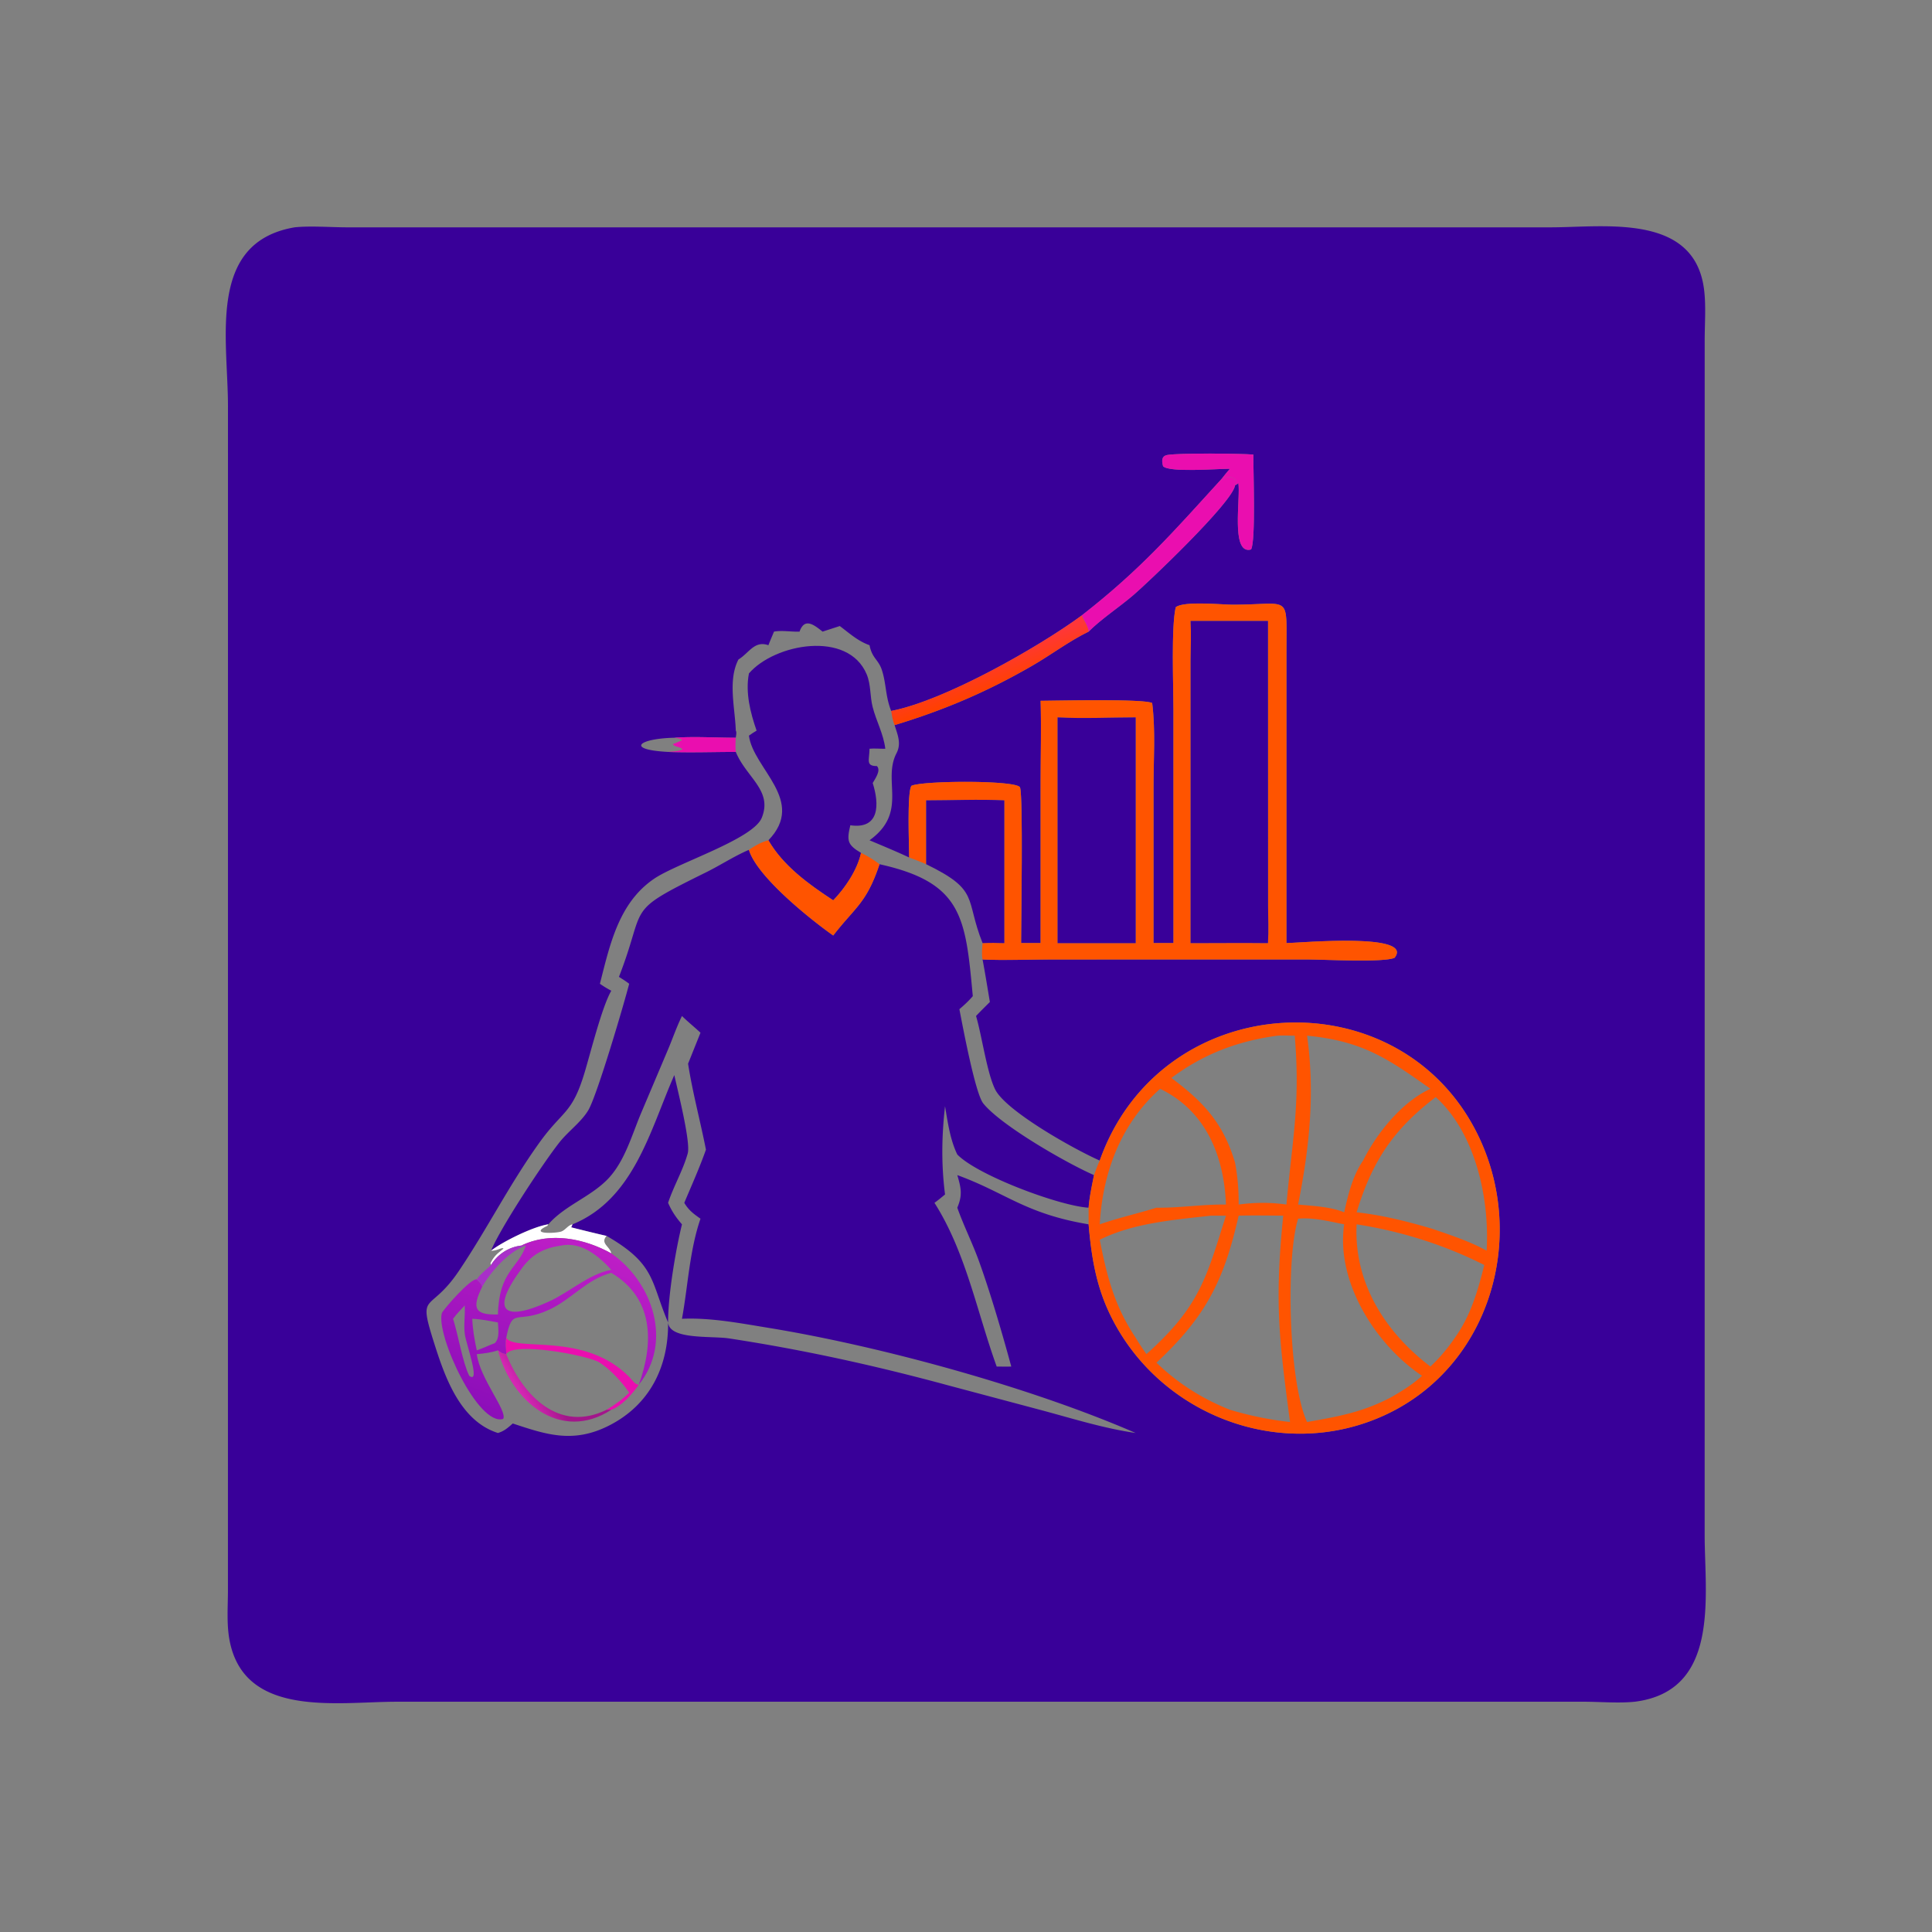
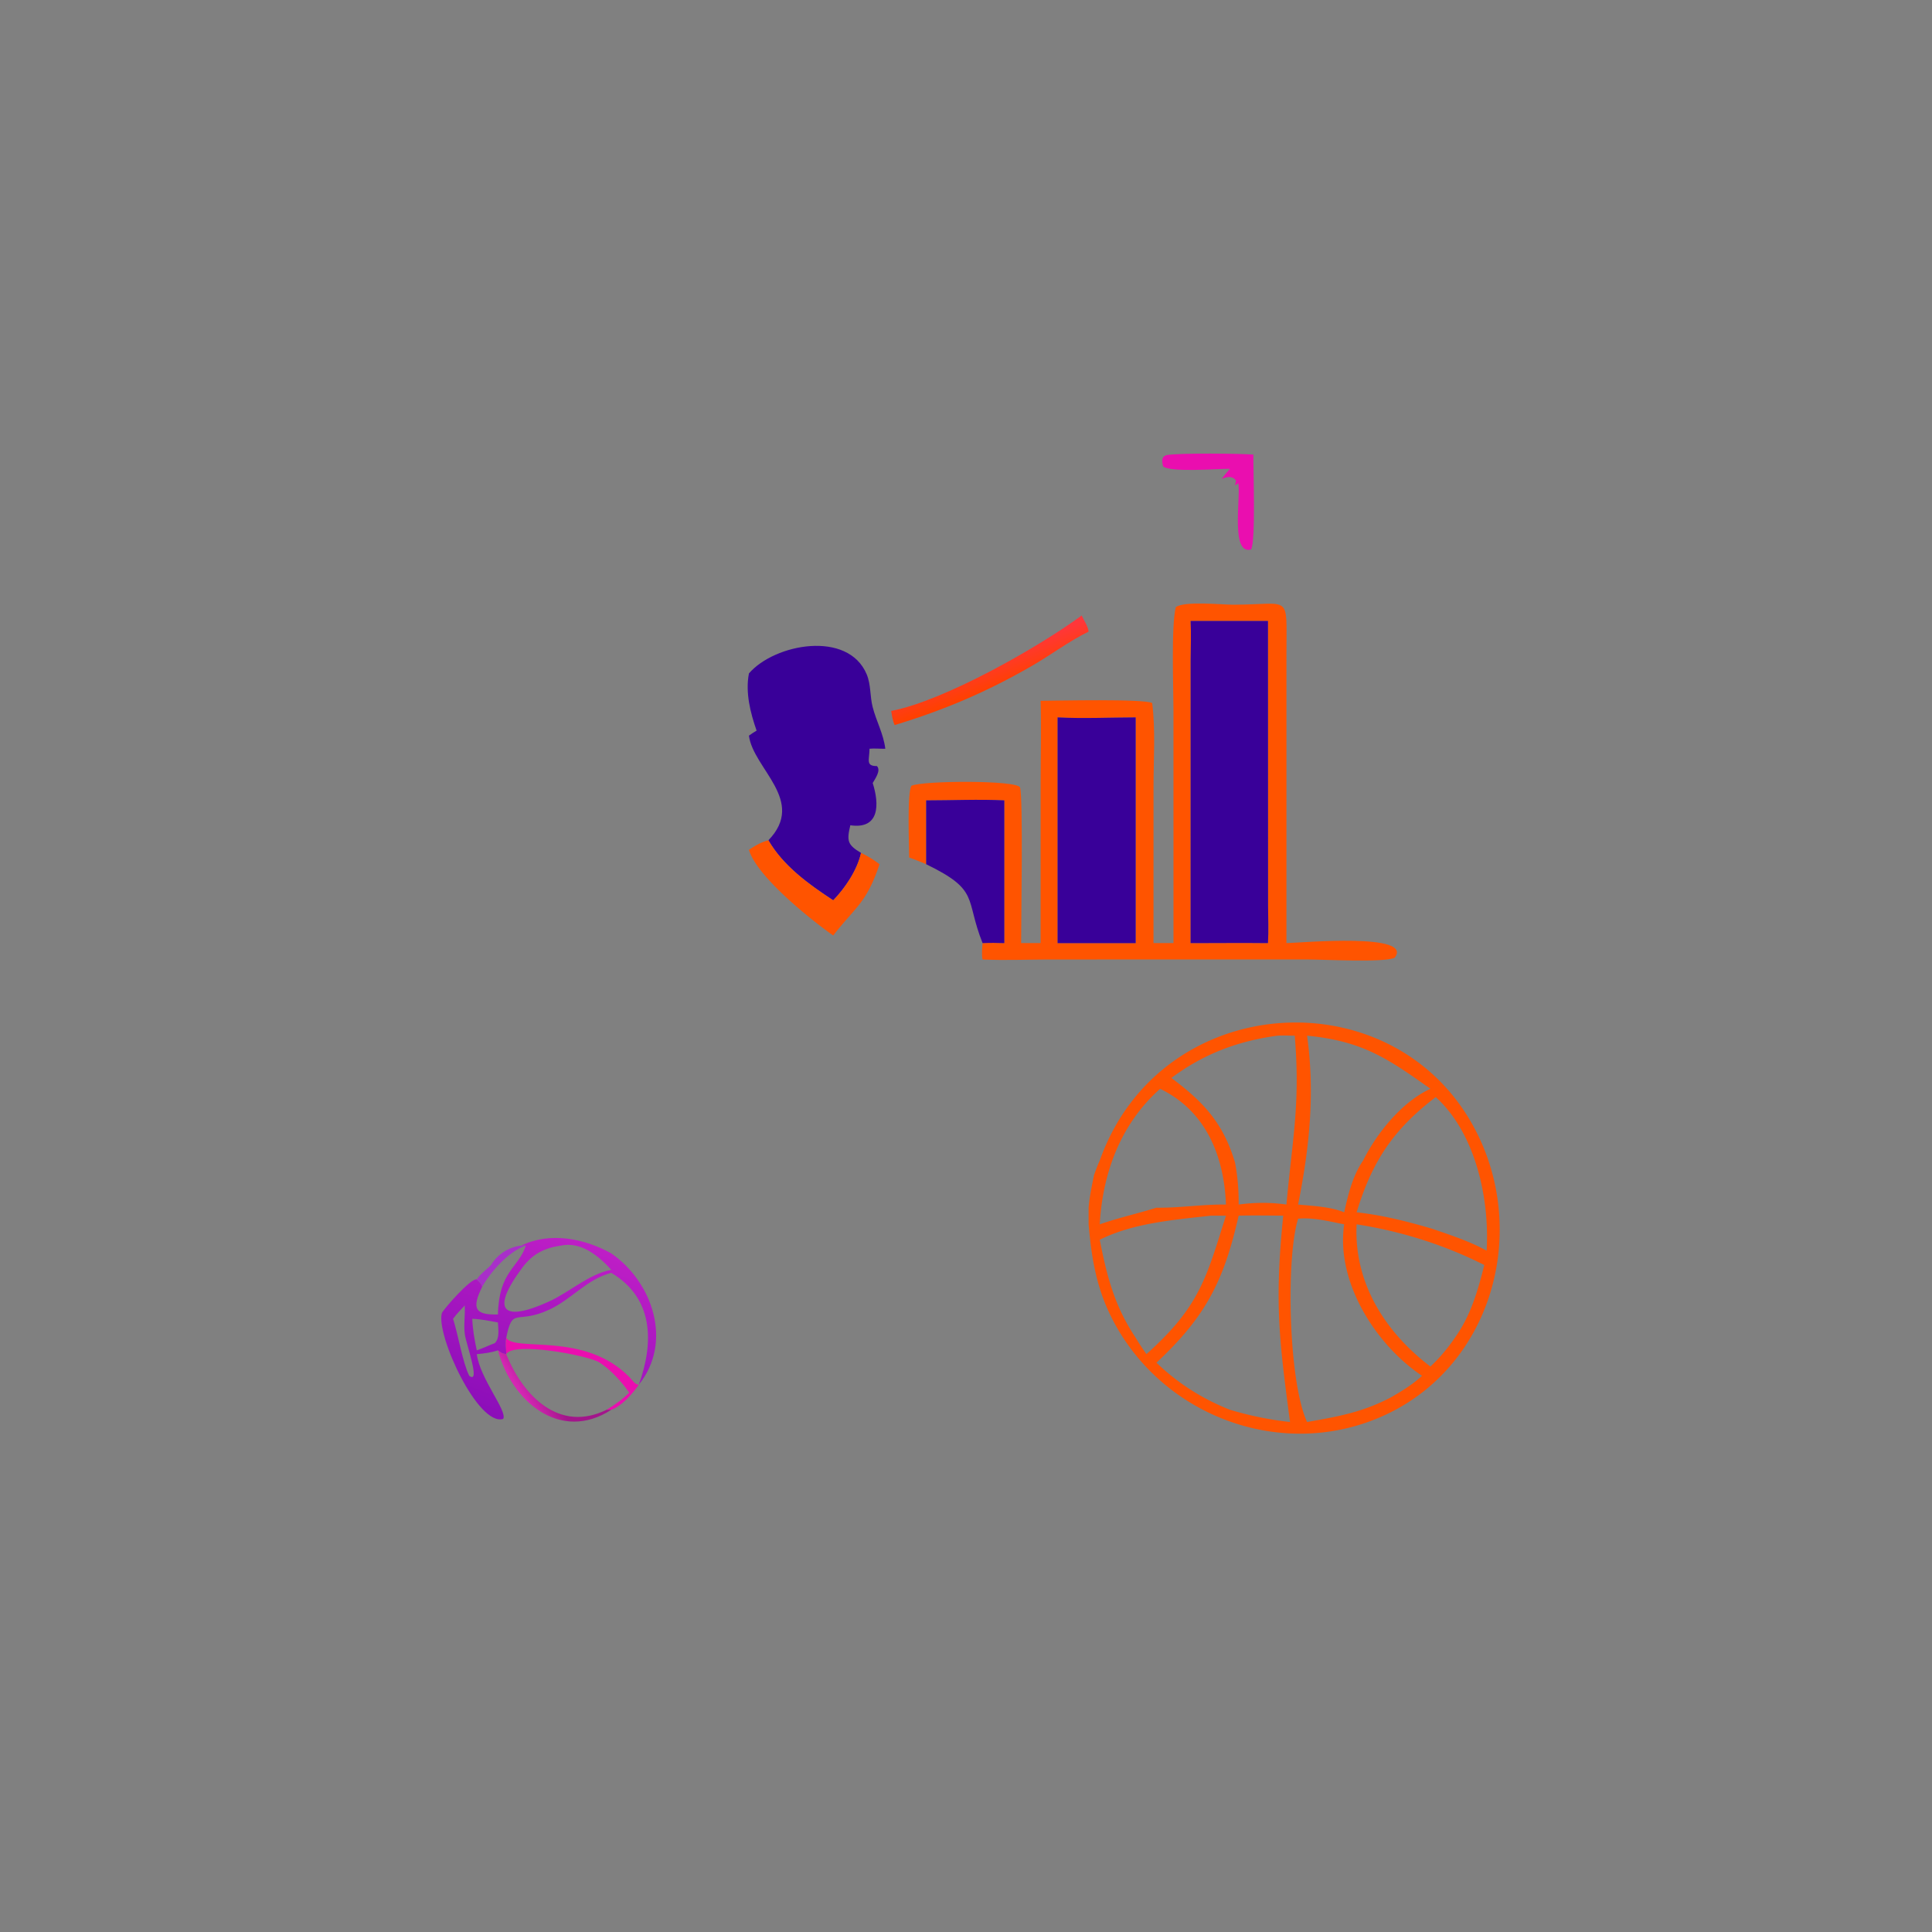
<svg xmlns="http://www.w3.org/2000/svg" width="1024" height="1024">
  <rect width="100%" height="100%" fill="#808080" stroke="none" />
-   <path fill="#390099" d="M866.624 901.93c-8.584.906-18.216.042-26.896.018H210.226c-31.46.008-81.12 8.914-88.652-33.064-1.493-8.322-.772-17.48-.759-25.94l.018-627.74c-.016-35.956-11.14-86.736 35.286-94.709 8.14-.89 19.44-.008 27.808.002l638.027-.002c28.256-.004 75.696-7.606 81.16 32.383 1.192 8.736.412 18.444.404 27.302l-.016 633.42c.012 32.138 8.402 82.518-36.878 88.33zM647.502 253.806c-25.596 28.06-42.73 47.89-74.194 72.41-22.588 16.62-72.496 45.118-100.966 50.6-3.13-7.934-2.556-14.488-4.94-21.728-1.844-5.604-5.196-6.144-6.526-13.118-6.258-2.222-10.554-6.256-15.776-10.158l-9.118 2.96c-4.558-3.618-9.514-7.606-12.204 0-4.49.174-9.142-.78-13.534 0-.996 2.394-2.028 4.78-2.968 7.198-7.474-2.586-10.228 4.134-15.884 7.574-5.726 11.088-1.772 25.736-1.404 37.698.596.896.104 2.68 0 3.772-10.682.004-21.962-.758-32.588 0-19 .418-26.058 6.336-3.296 7.516 11.924.446 23.948-.004 35.884 0 5.478 13.476 19.688 20.388 13.758 34.924-4.642 11.382-44.646 23.906-56.978 32.25-18.84 12.75-23.516 35.008-28.802 55.718a55.867 55.867 0 006.036 3.686c-4.95 8.5-10.978 32.85-14.186 43.47-6.698 22.178-11.51 19.718-24.018 37.18-16.074 22.44-27.706 45.858-42.686 68.018-15.76 23.314-22.082 9.696-12.554 39.51 5.6 17.52 13.756 40.01 33.358 46.232 3.362-.994 5.322-2.798 7.856-5.044 17.728 5.878 32.022 10.752 51.052 1.09 21.658-10.998 31.508-31.292 31.28-54.63-9.324-21.79-6.408-30.802-32.608-45.884-1.616-.28-18.666-4.47-18.75-4.548l.714-1.58c32.604-13.39 41.116-49.932 53.94-79.114 1.662 7.694 8.758 35.518 7.114 41.488-2.45 8.894-7.48 17.37-10.41 26.226 1.934 4.442 4.18 7.762 7.356 11.4-3.424 13.934-7.41 37.902-7.356 52.012.756 9.29 22.782 7 32.412 8.47 39.388 6.016 77.51 14.41 115.918 24.832l50.098 13.34c16.406 4.42 32.562 9.486 49.398 11.942-55.902-24.304-135.126-46.032-194.876-55.778-14.91-2.432-30.472-5.432-45.594-4.758 3.224-17.61 3.972-36.046 9.814-53.046-3.596-2.532-6.31-4.51-8.588-8.414 3.9-9.32 8.132-18.66 11.476-28.192-3.002-15.24-7.068-30.176-9.474-45.55l6.586-16.414c-3.224-3.02-6.658-5.748-9.814-8.864-2.814 5.698-4.876 11.772-7.342 17.628l-14.652 34.61c-4.626 11.186-8.37 24.436-16.678 33.502-8.948 9.764-22.754 14.308-31.642 24.092l-.53.588c-7.944 1.154-24.092 9.112-30.364 13.968 5.328-12.768 28.278-47.414 36.41-57.598 4.59-5.748 11.516-10.68 15.21-16.96 4.694-7.98 19.218-57.454 21.604-66.91-1.698-1.352-3.6-2.486-5.416-3.674 15.154-38.864 2.178-33.678 46.148-55.388 7.698-3.802 14.822-8.546 22.742-11.932 4.23 14.328 33.218 37.362 44.674 45.404l.496-.638c11.48-14.638 17.236-16.74 24.04-37.134 44.138 9.726 45.582 28.308 49.444 69.926-2.204 2.554-4.538 4.726-7.11 6.91 1.768 9.026 8.39 44.63 12.666 49.952 9.282 11.546 43.75 31.452 58.682 37.984-1.128 5.718-2.408 11.454-2.854 17.274-15.2-.874-58.838-17.082-69.596-28.204-3.78-7.762-5.072-17.07-6.498-25.558-1.8 15.728-2.028 31.022 0 46.738-1.838 1.528-3.652 3.062-5.608 4.44 16.654 26.13 22.526 57.914 32.984 86.778 2.576.02 5.156.078 7.73 0-4.65-17.19-11.28-39.832-17.314-56.38-3.43-9.402-7.968-18.406-11.294-27.814 2.836-6.716 2.034-10.334 0-17.274 25.738 9.364 35.992 20.488 69.596 26.09 1.384 16.124 3.678 31.128 10.524 46.008 25.268 54.92 91.61 80.598 146.756 54.978 55.244-25.666 75.092-93.36 49.674-147.064-40.758-86.114-168.424-79.884-201.056 12.282-14.578-6.484-49.962-26.52-55.456-37.76-4.366-8.936-6.954-28.156-10.102-38.864 2.376-2.536 4.874-4.966 7.332-7.426-1.262-7.516-2.468-15.046-3.874-22.536 11.588.538 23.188.038 34.782.006l137.842-.008c8.364 0 39.836 1.73 45.744-.876 10.608-13.414-49.344-7.974-57.316-7.8l.006-153.63c-.044-32.092 2.95-25.78-28.276-25.72-5.846.01-26.064-2.102-30.386 1.322-2.484 10.124-1.224 42.372-1.226 54.356l.012 123.672h-10.592l.01-82.85c0-14.502 1.106-29.996-.708-44.378-4.33-2.356-50.546-1.236-59.134-1.196.41 14.368.014 28.862.01 43.242l-.01 85.182H541.21c-.012-10.674 1.104-77.26-.556-82.466-1.258-3.95-51.274-3.722-57.546-.928-2.43 3.12-1.242 32.466-1.222 38.02-6.9-3.25-13.992-6.134-21.01-9.122 20.682-14.958 6.64-31.404 14.3-46.162 2.676-5.156.578-9.682-1.01-14.892 26.194-7.93 49.068-17.682 72.868-31.432 10.098-5.832 19.46-12.974 29.954-18.108 6.8-6.786 16.24-12.96 23.698-19.344 7.526-6.444 52.598-49.112 53.912-58.156.502-.33.996-.65 1.516-.946l.2-.4c1.416 7.52-4.308 38.686 6.942 35.25l-.134-.042c2.51-4.61 1.084-42.024 1.188-50.198-6.288-.572-39.472-.882-45.59.218-3.236.584-2.978 3.312-2.258 5.968 3.412 3.426 28.83 1.294 35.428 1.346-1.542 1.716-2.956 3.532-4.388 5.338z" />
  <path fill="#EA0EAF" d="M647.502 253.806c1.432-1.806 2.846-3.622 4.388-5.338-6.598-.052-32.016 2.08-35.428-1.346-.72-2.656-.978-5.384 2.258-5.968 6.118-1.1 39.302-.79 45.59-.218-.104 8.174 1.322 45.588-1.188 50.198l.134.042c-11.25 3.436-5.526-27.73-6.942-35.25l-.2.4c-.52.296-1.014.616-1.516.946l.498-2.544c-1.85-2.7-4.852-1.994-7.594-.922z" />
-   <path fill="#EA0EAF" d="M573.308 326.216c31.464-24.52 48.598-44.35 74.194-72.41 2.742-1.072 5.744-1.778 7.594.922l-.498 2.544c-1.314 9.044-46.386 51.712-53.912 58.156-7.458 6.384-16.898 12.558-23.698 19.344-.402-3.05-2.404-5.776-3.68-8.556z" />
  <path fill="#FF5400" d="M481.886 454.488c-.02-5.554-1.208-34.9 1.222-38.02 6.272-2.794 56.288-3.022 57.546.928 1.66 5.206.544 71.792.556 82.466h10.334l.01-85.182c.004-14.38.4-28.874-.01-43.242 8.588-.04 54.804-1.16 59.134 1.196 1.814 14.382.708 29.876.708 44.378l-.01 82.85h10.592l-.012-123.672c.002-11.984-1.258-44.232 1.226-54.356 4.322-3.424 24.54-1.312 30.386-1.322 31.226-.06 28.232-6.372 28.276 25.72l-.006 153.63c7.972-.174 67.924-5.614 57.316 7.8-5.908 2.606-37.38.876-45.744.876l-137.842.008c-11.594.032-23.194.532-34.782-.006-.586-2.83-.194-5.82 0-8.678 3.856-.168 7.656-.138 11.512 0v-75.646c-13.67-.674-27.692.008-41.402 0v33.844c-2.918-1.338-6.016-2.406-9.01-3.572zM631.05 329.134c.356 6.936.038 13.92.016 20.866l-.016 149.862c13.662-.002 27.34-.154 41 0 .38-6.516.08-13.17.05-19.706l-.05-151.022h-41zm-70.496 51.108v119.62h41.376v-119.62c-13.692.028-27.724.69-41.376 0z" />
  <defs>
    <linearGradient id="a" gradientUnits="userSpaceOnUse" x1="262.676" y1="182.705" x2="259.69" y2="174.369">
      <stop offset="0" stop-color="#FF4000" />
      <stop offset="1" stop-color="#FF363A" />
    </linearGradient>
  </defs>
  <path fill="url(#a)" transform="scale(2)" d="M236.171 188.408c14.235-2.741 39.189-16.99 50.483-25.3.638 1.39 1.639 2.753 1.84 4.278-5.247 2.567-9.928 6.138-14.977 9.054-11.9 6.875-23.337 11.751-36.434 15.716-.532-1.206-.696-2.457-.912-3.748z" />
  <path fill="#390099" d="M631.05 499.862L631.066 350c.022-6.946.34-13.93-.016-20.866h41l.05 151.022c.03 6.536.33 13.19-.05 19.706-13.66-.154-27.338-.002-41 0zm-223.774-54.496c20.262-21.004-8.052-37.83-10.326-55.466 1.336-.922 2.652-1.858 4.066-2.658-3.338-9.538-6.016-20.204-4.066-30.318 13.624-15.776 52.494-23.014 62.39.422 2.316 5.482 1.718 11.656 3.17 17.338 1.958 7.664 5.722 14.128 6.724 22.154-2.712.082-5.704-.266-8.358 0-.082 5.934-2.178 9.226 3.908 9.19 2.306 2.352-.986 6.766-2.228 8.996 3.542 11.128 3.792 24.648-11.868 22.388-1.962 8.316-1.518 10.34 5.678 14.648-1.996 9.07-8.364 18.528-14.742 25.13-12.914-8.474-26.454-18.182-34.348-31.824zm153.278 54.496v-119.62c13.652.69 27.684.028 41.376 0v119.62h-41.376z" />
-   <path fill="#EA0EAF" d="M357.4 391.014c10.626-.758 21.906.004 32.588 0-.168 2.552-.272 4.958 0 7.516-11.936-.004-23.96.446-35.884 0 2.276-.292 5.71-.2 7.64-1.43-1.436-1.426-4.07-1.072-5.116-2.678a87.863 87.863 0 004.724-2.03l-.104-.43c-1.3-.578-2.456-.762-3.848-.948z" />
  <path fill="#390099" d="M490.896 458.06v-33.844c13.71.008 27.732-.674 41.402 0v75.646c-3.856-.138-7.656-.168-11.512 0-9.486-23.8-1.248-27.874-29.89-41.802z" />
  <path fill="#FF5400" d="M396.95 450.428c3.368-2.224 6.358-4.042 10.326-5.062 7.894 13.642 21.434 23.35 34.348 31.824 6.378-6.602 12.746-16.06 14.742-25.13a51.667 51.667 0 019.794 6c-6.804 20.394-12.56 22.496-24.04 37.134l-.496.638c-11.456-8.042-40.444-31.076-44.674-45.404zm185.936 164.698c32.632-92.166 160.298-98.396 201.056-12.282 25.418 53.704 5.57 121.398-49.674 147.064-55.146 25.62-121.488-.058-146.756-54.978-6.846-14.88-9.14-29.884-10.524-46.008v-8.816c.446-5.82 1.726-11.556 2.854-17.274.952-2.596 1.874-5.196 3.044-7.706zm94.192-66.194c-21.028 2.834-39.114 9.656-56.218 22.404 17.07 12.76 27.482 23.89 33.738 44.866 1.396 7.494 1.98 14.618 1.912 22.23 8.562-1.138 16.77-1.214 25.328 0 3.224-35.5 7.412-53.408 4.398-89.5-3.028-.012-6.14-.178-9.158 0zm15.702 0c4.258 30.616 1.246 59.334-4.752 89.5 7.756.76 17.174 1.124 24.414 4.12 2.12-9.4 4.464-19.388 10.026-27.426 7.216-14.514 20.64-31.188 35.684-38.042-22.496-15.962-35.888-25.306-65.372-28.152zm-77.886 28.152c-20.698 18.39-30.314 44.07-31.972 71.184l-.036.654c9.95-3.478 20.044-5.686 30.05-8.816 12.258.16 24.47-1.818 36.848-1.674-1.018-25.966-10.75-49.666-34.89-61.348zm146.072 4.402c-22.684 17.316-33.722 34.158-41.932 61.066 13.724 1.486 27.196 4.914 40.416 8.824 9.516 3.32 19.662 6.58 28.484 11.514 1.668-27.306-5.794-62.266-26.968-81.404zM656.51 644.324c-7.672 33.866-16.986 53.158-43.574 77.926 11.482 11.022 24.16 19.084 38.954 24.954 10.558 3.158 20.886 5.28 31.844 6.488-5.68-43.172-8.32-63.062-3.588-109.368-7.876-.046-15.764-.19-23.636 0zm-14.594 0c-19.38 2.158-41.4 3.898-59.03 12.788 3.83 19.458 7.816 35.124 19.044 51.92 1.774 3.002 3.706 5.844 5.716 8.692 28.486-25.502 31.784-40.786 42.138-73.4h-7.868zm46.112 1.612c-6.656 21.5-4.994 86.972 4.752 107.756 16.336-2.874 29.398-5.14 44.46-13.078 5.792-3.31 11.562-6.838 16.46-11.416-24.448-16.326-45.776-49.704-41.258-80.276-7.824-1.54-16.41-3.756-24.414-2.986zm31.006 2.986c-1.526 31.042 15.166 57.22 39.118 75.378 4.92-4.596 9.172-9.708 12.97-15.268 8.356-11.638 12.154-24.836 15.582-38.558-21.18-10.696-44.192-17.918-67.67-21.552z" />
-   <path fill="#fff" d="M260.252 662.89c6.272-4.856 22.42-12.814 30.364-13.968l-.532.818c-9.97 4.612 4.192 3.958 7.22 3.05 2.346-.704 3.708-3.464 6.156-3.868l-.714 1.58c.084.078 17.134 4.268 18.75 4.548-3.48 4.046 1.678 5.416 2.506 9.272-14.252-7.908-32.412-11.572-47.666-4.156a21.757 21.757 0 00-16.084 10.308l-.288-.914a16.31 16.31 0 014.47-5.78l2.408-1.98c-.636-.948-3.5 1.296-6.59 1.09z" />
  <defs>
    <linearGradient id="b" gradientUnits="userSpaceOnUse" x1="135.893" y1="376.86" x2="154.434" y2="329.155">
      <stop offset="0" stop-color="#8C0EB9" />
      <stop offset="1" stop-color="#BE1EC6" />
    </linearGradient>
  </defs>
  <path fill="url(#b)" transform="scale(2)" d="M138.168 330.083c7.627-3.708 16.707-1.876 23.833 2.078 11.009 7.629 16.34 23.534 7.296 34.784 3.996-11.108 4.008-22.883-7.296-29.631-6.517 1.693-10.466 6.975-16.404 9.739-8.797 4.093-9.722-.975-11.441 7.463-.257 1.486-.002 2.858 0 4.346-.973-.118-1.433-.395-2.198-.995-1.869.598-3.659.821-5.603.995.844 6.526 8.201 15.098 6.989 17.165-6.625 2.065-17.839-22.262-16.248-28.029.218-.791 7.698-9.386 9.259-8.951.548.616 1.214 1.104 1.44 1.936-2.769 5.638-2.098 7.552 4.163 7.362.267-11.522 5.395-12.202 7.402-18.262h-1.192zm10.512 0c-4.417.65-7.532 2.214-10.227 5.817-8.618 11.524-5.162 14.546 6.855 9.096 5.568-2.48 10.691-7.366 16.693-8.484-3.357-3.676-7.968-7.531-13.321-6.429zm-25.524 15.873c-1.055 1.15-2.171 2.274-3.091 3.535 1.36 4.218 2.551 11.667 4.289 15.108 3.123 2.36-.839-8.494-1.169-10.98-.345-2.605.131-5.085-.029-7.663zm1.997 3.535c.118 2.842.598 5.601 1.202 8.376 1.63-.578 3.177-1.321 4.787-1.937 1.35-1.361.877-3.705.816-5.463-2.253-.415-4.509-.89-6.805-.976z" />
  <path fill="#A830C9" d="M260.252 670.474a21.757 21.757 0 0116.084-10.308h2.384c-9.116 3.148-18.45 13.618-23.13 21.8-.452-1.664-1.784-2.64-2.88-3.872 1.99-3.044 5.036-5.03 7.542-7.62z" />
  <path fill="#EA0EAF" d="M268.312 717.724c-.004-2.976-.514-5.72 0-8.692 4.472 7.738 41.61-3.61 65.438 21.038 1.264 1.306 2.97 3.986 4.844 3.82-3.134 4.588-9.152 11.488-14.592 13.314h-2.506c4.45-2.66 8.316-5.394 11.98-9.074-3.882-5.73-9.876-12.214-15.69-15.95-5.942-3.818-45.802-11.218-49.474-4.456z" />
  <defs>
    <linearGradient id="c" gradientUnits="userSpaceOnUse" x1="143.961" y1="366.206" x2="138.531" y2="369.692">
      <stop offset="0" stop-color="#A3158B" />
      <stop offset="1" stop-color="#D427B3" />
    </linearGradient>
  </defs>
  <path fill="url(#c)" transform="scale(2)" d="M131.958 357.867c.765.6 1.225.877 2.198.995 4.474 11.139 14.109 20.879 26.592 14.74h1.253c-13.554 8.798-26.473-2.32-30.043-15.735z" />
</svg>